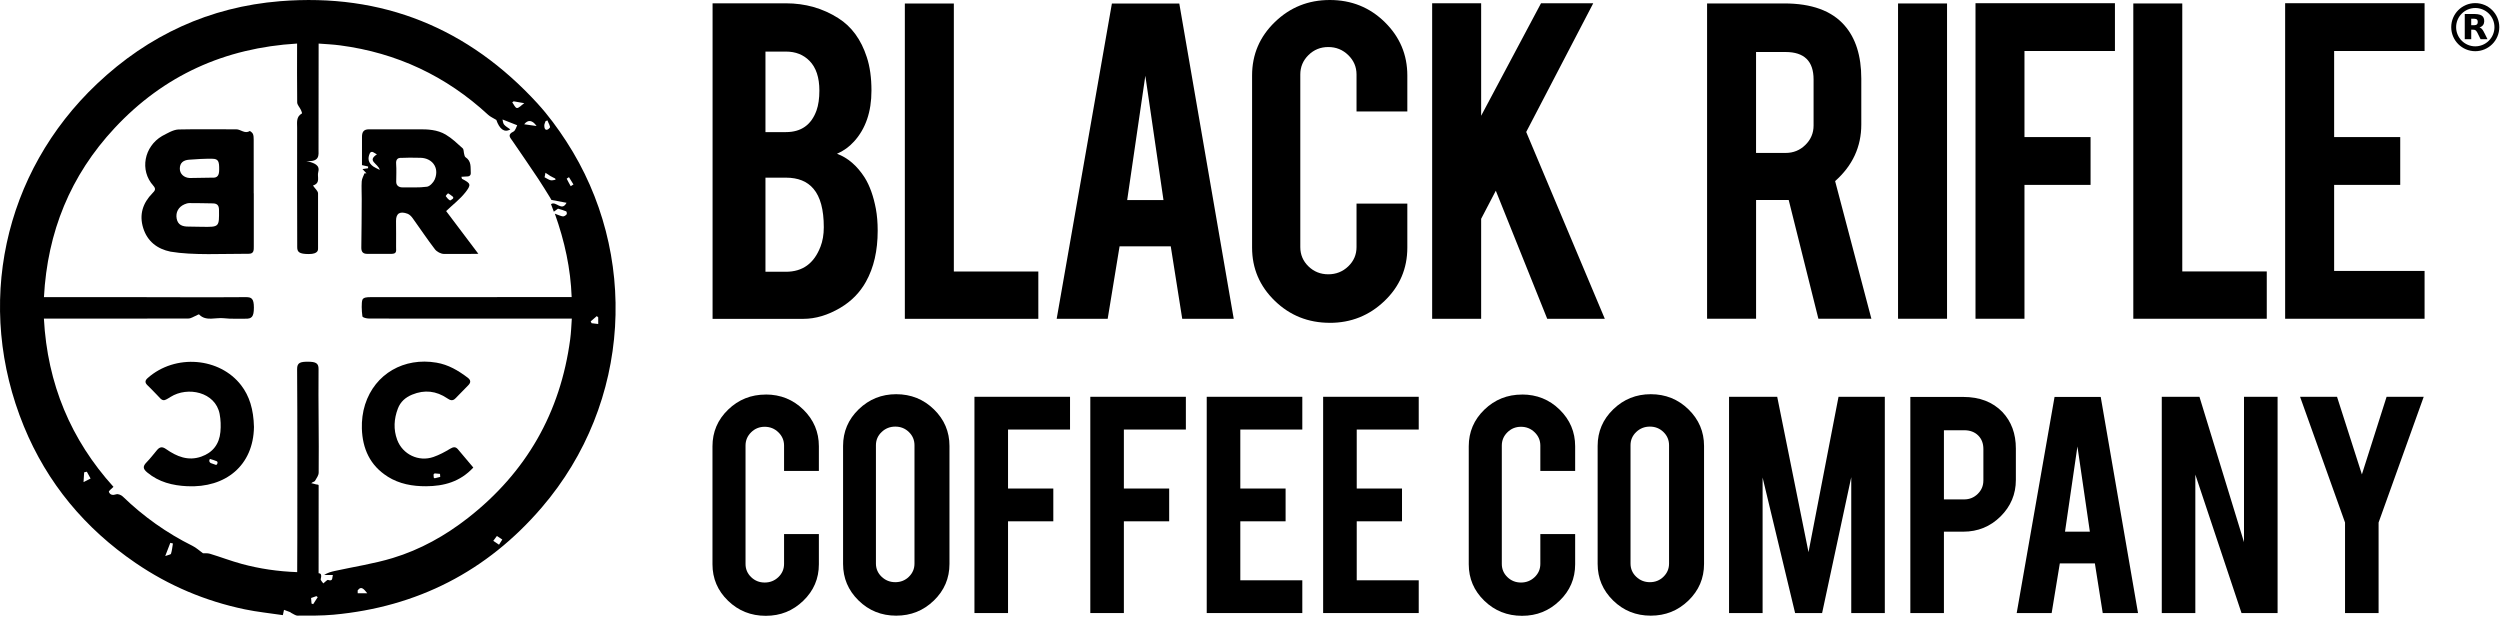
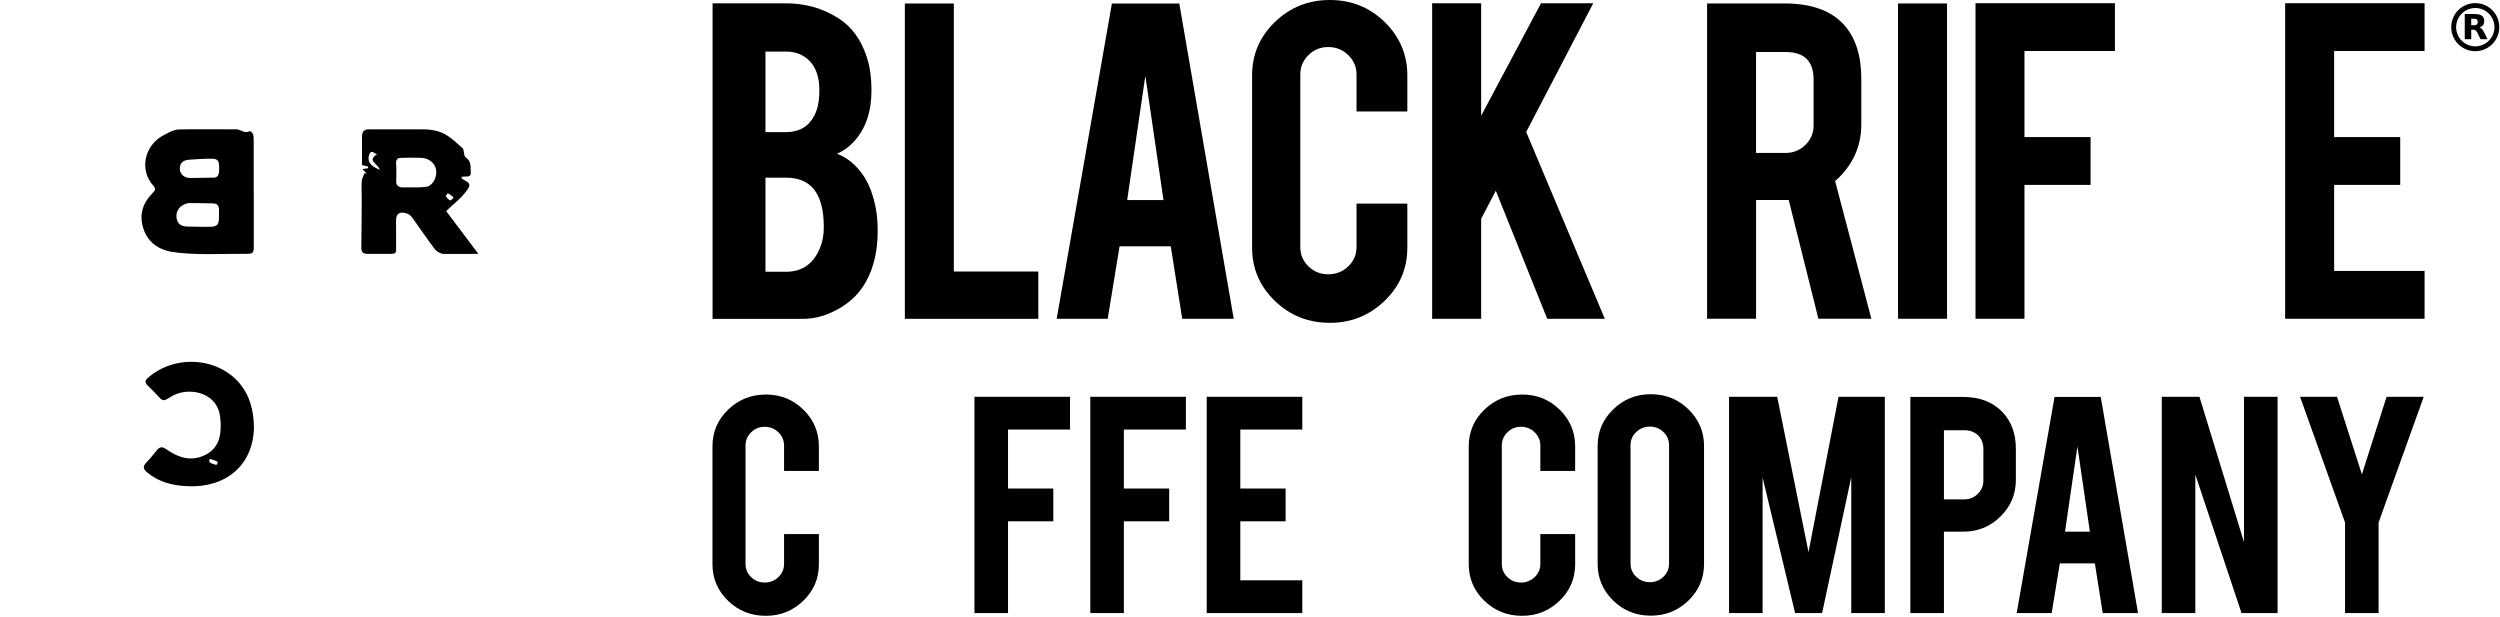
<svg xmlns="http://www.w3.org/2000/svg" width="996" height="246" viewBox="0 0 996 246" fill="none">
  <g clip-path="url(#clip0_2108_3)">
    <path d="M345.02 112.18C348.12 106.63 349.67 99.88 349.67 91.93C349.67 88.72 349.43 85.81 348.95 83.21C347.99 78.13 346.51 73.99 344.51 70.78C341.48 66.04 337.8 62.86 333.46 61.26C336.08 60.12 338.35 58.49 340.27 56.35C344.88 51.27 347.19 44.52 347.19 36.1C347.19 30.95 346.57 26.51 345.33 22.77C343.06 15.75 339.27 10.57 333.97 7.23C327.77 3.29 320.82 1.32 313.11 1.32H283.89V127.03H320.03C324.92 127.03 329.84 125.56 334.8 122.62C339.2 120.01 342.61 116.54 345.02 112.19V112.18ZM304.96 20.55H313.12C316.97 20.55 320.11 21.79 322.52 24.26C325.14 26.93 326.44 30.88 326.44 36.09C326.44 39.23 326.06 41.87 325.3 44.01C323.23 49.76 319.17 52.63 313.12 52.63H304.96V20.55ZM326.85 98.35C324.3 104.97 319.73 108.27 313.12 108.27H304.96V70.78H313.12C317.94 70.78 321.59 72.25 324.07 75.19C326.82 78.4 328.2 83.51 328.2 90.53C328.2 93.47 327.75 96.08 326.86 98.35H326.85Z" fill="black" />
    <path d="M413.67 108.17H380.01V1.4H360.49V127.02H413.67V108.17Z" fill="black" />
    <path d="M446.05 98.14H466.43L471 127.01H491.52L469.83 1.4H442.98L420.98 127.01H441.3L446.04 98.14H446.05ZM456.3 30.18L463.53 79.7H449.07L456.3 30.18Z" fill="black" />
    <path d="M529.8 128.62C538.27 128.62 545.53 125.71 551.59 119.9C557.65 114.09 560.68 107 560.68 98.65V81.11H540.44V98.45C540.44 101.46 539.34 104.01 537.14 106.12C534.94 108.23 532.29 109.28 529.19 109.28C526.09 109.28 523.46 108.23 521.29 106.12C519.12 104.01 518.04 101.46 518.04 98.45V29.67C518.04 26.66 519.12 24.09 521.29 21.95C523.46 19.81 526.09 18.74 529.19 18.74C532.29 18.74 534.94 19.81 537.14 21.95C539.34 24.09 540.44 26.66 540.44 29.67V44.41H560.68V30.07C560.68 21.78 557.69 14.7 551.7 8.82C545.71 2.94 538.41 0 529.81 0C521.21 0 513.98 2.92 507.92 8.77C501.86 14.62 498.83 21.72 498.83 30.07V98.64C498.83 106.93 501.84 114 507.87 119.84C513.89 125.69 521.21 128.61 529.81 128.61L529.8 128.62Z" fill="black" />
    <path d="M590.09 87.17L595.93 75.98L616.42 127.02H639.36L608.04 52.58L634.75 1.3H613.94L590.09 46.12V1.3H570.57V127.02H590.09V87.17Z" fill="black" />
    <path d="M699.61 79.67H712.62L724.45 126.99H745.56L731.11 72.15C738.06 66 741.54 58.48 741.54 49.59V31.34C741.54 22.25 739.3 15.17 734.83 10.09C729.73 4.28 721.75 1.37 710.87 1.37H680.1V126.98H699.62V79.66L699.61 79.67ZM699.61 20.72H711.38C718.81 20.72 722.53 24.36 722.53 31.65V50C722.53 53.01 721.45 55.58 719.28 57.72C717.11 59.86 714.48 60.93 711.38 60.93H699.61V20.72Z" fill="black" />
    <path d="M775.7 1.38H756.18V126.99H775.7V1.38Z" fill="black" />
    <path d="M806.55 73.66H832.88V54.61H806.55V20.32H842.59V1.28H787.04V126.99H806.55V73.66Z" fill="black" />
-     <path d="M903.08 108.14H869.42V1.38H849.91V126.99H903.08V108.14Z" fill="black" />
    <path d="M910.4 126.99H965.95V107.94H929.92V73.66H956.25V54.61H929.92V20.32H965.95V1.28H910.4V126.99Z" fill="black" />
    <path d="M305.08 157.19C299.23 157.19 294.23 159.19 290.08 163.2C285.93 167.21 283.85 172.08 283.85 177.8V224.8C283.85 230.48 285.91 235.32 290.04 239.33C294.17 243.34 299.18 245.34 305.08 245.34C310.98 245.34 315.86 243.35 320.01 239.36C324.16 235.37 326.24 230.52 326.24 224.79V212.77H312.37V224.66C312.37 226.72 311.61 228.47 310.11 229.92C308.6 231.36 306.78 232.08 304.66 232.08C302.54 232.08 300.73 231.36 299.25 229.92C297.76 228.48 297.02 226.72 297.02 224.66V177.52C297.02 175.46 297.76 173.7 299.25 172.23C300.74 170.76 302.54 170.03 304.66 170.03C306.78 170.03 308.6 170.76 310.11 172.23C311.62 173.7 312.37 175.46 312.37 177.52V187.62H326.24V177.79C326.24 172.11 324.19 167.25 320.08 163.22C315.98 159.19 310.97 157.17 305.08 157.17V157.19Z" fill="black" />
-     <path d="M357.04 157.05C351.24 157.05 346.26 159.05 342.11 163.06C337.96 167.07 335.88 171.94 335.88 177.66V224.66C335.88 230.34 337.93 235.2 342.04 239.23C346.15 243.26 351.15 245.28 357.04 245.28C362.93 245.28 367.89 243.28 372.04 239.27C376.19 235.26 378.27 230.39 378.27 224.67V177.67C378.27 171.99 376.21 167.13 372.08 163.1C367.95 159.07 362.94 157.05 357.04 157.05ZM364.33 224.52C364.33 226.58 363.59 228.33 362.1 229.78C360.61 231.23 358.81 231.94 356.69 231.94C354.57 231.94 352.75 231.22 351.24 229.78C349.73 228.34 348.97 226.58 348.97 224.52V177.38C348.97 175.32 349.72 173.57 351.24 172.12C352.75 170.68 354.57 169.96 356.69 169.96C358.81 169.96 360.62 170.68 362.1 172.12C363.59 173.56 364.33 175.32 364.33 177.38V224.52Z" fill="black" />
    <path d="M388.22 244.24H401.6V207.69H419.64V194.63H401.6V171.13H426.3V158.08H388.22V244.24Z" fill="black" />
    <path d="M434.38 244.24H447.75V207.69H465.8V194.63H447.75V171.13H472.45V158.08H434.38V244.24Z" fill="black" />
    <path d="M480.76 244.24H518.84V231.19H494.14V207.69H512.18V194.63H494.14V171.13H518.84V158.08H480.76V244.24Z" fill="black" />
-     <path d="M527.14 244.24H565.22V231.19H540.52V207.69H558.56V194.63H540.52V171.13H565.22V158.08H527.14V244.24Z" fill="black" />
    <path d="M606.38 157.19C600.53 157.19 595.53 159.19 591.38 163.2C587.23 167.21 585.15 172.08 585.15 177.8V224.8C585.15 230.48 587.21 235.32 591.34 239.33C595.47 243.34 600.48 245.34 606.38 245.34C612.28 245.34 617.16 243.35 621.31 239.36C625.46 235.37 627.54 230.52 627.54 224.79V212.77H613.67V224.66C613.67 226.72 612.92 228.47 611.41 229.92C609.9 231.36 608.08 232.08 605.96 232.08C603.84 232.08 602.03 231.36 600.55 229.92C599.06 228.48 598.32 226.72 598.32 224.66V177.52C598.32 175.46 599.06 173.7 600.55 172.23C602.04 170.76 603.84 170.03 605.96 170.03C608.08 170.03 609.9 170.76 611.41 172.23C612.92 173.7 613.67 175.46 613.67 177.52V187.62H627.54V177.79C627.54 172.11 625.49 167.25 621.38 163.22C617.28 159.19 612.27 157.17 606.38 157.17V157.19Z" fill="black" />
    <path d="M657.66 157.05C651.86 157.05 646.88 159.05 642.73 163.06C638.58 167.07 636.5 171.94 636.5 177.66V224.66C636.5 230.34 638.55 235.2 642.66 239.23C646.77 243.26 651.77 245.28 657.66 245.28C663.55 245.28 668.51 243.28 672.66 239.27C676.81 235.26 678.89 230.39 678.89 224.67V177.67C678.89 171.99 676.82 167.13 672.7 163.1C668.57 159.07 663.56 157.05 657.66 157.05ZM664.95 224.52C664.95 226.58 664.21 228.33 662.72 229.78C661.23 231.23 659.43 231.94 657.31 231.94C655.19 231.94 653.37 231.22 651.86 229.78C650.35 228.34 649.6 226.58 649.6 224.52V177.38C649.6 175.32 650.35 173.57 651.86 172.12C653.37 170.68 655.19 169.96 657.31 169.96C659.43 169.96 661.24 170.68 662.72 172.12C664.21 173.56 664.95 175.32 664.95 177.38V224.52Z" fill="black" />
    <path d="M720.51 219.98L708.04 158.08H688.85V244.24H702.22V190.24L715.17 244.24H725.93L737.54 190.1V244.24H750.91V158.08H732.47L720.51 219.98Z" fill="black" />
    <path d="M782.17 158.15H761.08V244.25H774.46V211.82H782.17C787.97 211.82 792.92 209.8 797 205.77C801.08 201.74 803.12 196.88 803.12 191.2V178.69C803.12 172.78 801.33 167.93 797.74 164.12C793.87 160.14 788.68 158.14 782.17 158.14V158.15ZM790.17 191.47C790.17 193.53 789.43 195.3 787.94 196.76C786.45 198.23 784.65 198.96 782.53 198.96H774.46V171.41H782.53C784.84 171.41 786.69 172.1 788.09 173.47C789.48 174.84 790.18 176.65 790.18 178.9V191.47H790.17Z" fill="black" />
    <path d="M818.53 158.15L803.45 244.25H817.38L820.63 224.46H834.6L837.73 244.25H851.79L836.93 158.15H818.53ZM822.7 211.81L827.65 177.87L832.6 211.81H822.69H822.7Z" fill="black" />
    <path d="M894.01 215.99L876.26 158.08H861.25V244.24H874.62V189.07L893.02 244.24H907.39V158.08H894.01V215.99Z" fill="black" />
    <path d="M940.98 189L931.07 158.08H916.35L934.26 208.17V244.24H947.63V208.17L965.61 158.08H950.82L940.98 189Z" fill="black" />
-     <path d="M214.23 41.31C186.62 11.14 152.36 -2.82 111.56 0.48C83.51 2.75 59.15 14.02 38.7 33.35C1.21 68.79 -10.16 121.88 9.51 169.85C18.79 192.46 33.87 210.53 54.04 224.3C67.29 233.35 81.81 239.47 97.48 242.75C102.47 243.8 107.58 244.3 112.69 245.07C112.93 243.98 113.08 243.31 113.15 242.96C114.04 243.29 114.85 243.6 115.67 243.9C115.74 243.97 115.81 244.04 115.88 244.1C116.78 244.51 117.68 245.27 118.57 245.27C123.33 245.27 128.12 245.33 132.86 244.9C166.23 241.84 194.01 227.62 215.83 202.19C251.73 160.36 254.52 100.81 225.65 56.37C222.22 51.1 218.46 45.94 214.22 41.31H214.23ZM221.19 71.11L221.34 71.6C220.69 71.69 220 71.95 219.4 71.82C218.69 71.67 218.05 71.19 216.96 70.63C217.02 70.33 217.17 69.58 217.31 68.83C217.95 69.26 218.57 69.71 219.23 70.1C219.86 70.47 220.53 70.78 221.19 71.11ZM217.37 48.25C217.61 48.16 217.86 48.06 218.1 47.97C218.45 48.97 219.4 50.45 219.05 50.87C218.01 52.15 216.82 52.08 216.85 49.98C216.85 49.4 217.18 48.83 217.36 48.25H217.37ZM213.77 50.21C212.25 50 210.73 49.78 208.84 49.51C210.36 47.56 212.14 47.83 213.77 50.21ZM204.63 40.36C205.78 40.56 206.94 40.77 208.87 41.11C207.6 42 206.7 43.11 205.93 43.03C205.24 42.96 204.69 41.57 204.08 40.77C204.26 40.64 204.45 40.5 204.63 40.37V40.36ZM33.28 192.08C33.4 190.28 33.46 189.22 33.53 188.17C33.89 188.09 34.24 188.01 34.6 187.93C35.1 188.83 35.59 189.74 36.09 190.64C35.34 191.02 34.59 191.41 33.28 192.08ZM68.13 220.6C68.02 220.96 67.05 221.06 65.83 221.52C66.72 219.21 67.29 217.74 67.85 216.27C68.2 216.35 68.54 216.44 68.89 216.52C68.66 217.89 68.54 219.29 68.13 220.6ZM124.78 240.71C124.56 240.63 124.34 240.54 124.11 240.45C124.06 239.72 124 239 123.94 238.24C124.73 237.96 125.39 237.73 126.05 237.5C126.23 237.63 126.41 237.77 126.58 237.9C125.98 238.83 125.37 239.77 124.77 240.7L124.78 240.71ZM142.51 236.35C142.51 235.97 142.49 235.6 142.49 235.22C144 233.17 145.12 234.92 146.31 236.35H142.51ZM198.8 217C198.04 216.49 197.41 216.07 196.52 215.47C197.09 214.71 197.46 214.21 197.97 213.53C198.68 214 199.31 214.42 200.12 214.95C199.67 215.65 199.3 216.22 198.81 217H198.8ZM237.77 125.94C237.96 126.1 238.14 126.27 238.33 126.43V129.08C237.37 128.97 236.54 128.87 235.7 128.77C235.58 128.52 235.45 128.27 235.33 128.03C236.14 127.33 236.96 126.63 237.77 125.93V125.94ZM226.68 70.6C227.28 71.56 227.88 72.53 228.47 73.49C228.1 73.72 227.74 73.95 227.37 74.18C226.82 73.19 226.26 72.2 225.77 71.19C225.75 71.15 226.36 70.81 226.67 70.6H226.68ZM220.63 84.35C221.34 83.84 221.95 83.39 222.31 83.13C223.56 83.52 224.6 83.77 225.56 84.2C225.78 84.3 225.93 85.2 225.74 85.41C225.38 85.82 224.74 86.26 224.27 86.21C223.42 86.12 222.6 85.68 221.05 85.13C225 96.24 227.33 106.99 227.75 118.35C200.97 118.35 174.19 118.35 147.41 118.39C146.35 118.39 144.76 118.44 144.38 119.44C143.97 120.5 144.07 123.87 144.38 126.01C144.45 126.53 146.06 126.9 146.96 126.9C159.91 126.96 172.86 126.94 185.82 126.94C199.82 126.94 213.81 126.94 227.81 126.94C227.62 129.8 227.52 132.48 227.17 135.12C223.28 164.4 209.69 188.15 186.47 206.33C177.41 213.42 167.43 218.99 156.45 222.32C148.92 224.6 141.07 225.78 133.37 227.47C131.92 227.79 130.49 228.18 129.11 229.09H132.61C132.25 230.26 132.75 231.72 130.7 231.05C130.33 230.93 129.65 231.79 128.81 232.43C128.48 231.9 127.65 231.18 127.78 230.7C128.26 228.83 127.74 228.39 126.93 228.39C126.97 216.75 126.93 205.13 126.95 193.4C126.95 193.24 126.83 193.11 126.67 193.09C125.56 193 124.83 192.59 124.03 192.53C124.25 192.14 125.33 191.87 125.45 191.65C126.15 190.39 126.95 189.48 126.96 188.22C127.11 174.47 126.77 160.73 126.91 146.98C126.93 144.7 125.79 144.11 122.69 144.11C119.69 144.11 118.35 144.46 118.37 147.03C118.52 169.48 118.45 191.93 118.45 214.38C118.45 218.76 118.42 223.32 118.4 227.94C110.69 227.66 103.43 226.59 96.31 224.66C92.03 223.5 87.87 221.9 83.62 220.61C82.67 220.32 81.59 220.46 80.87 220.42C79.46 219.41 78.2 218.22 76.71 217.48C66.41 212.36 57.16 205.79 48.89 197.79C48.29 197.21 47.04 196.7 46.35 196.92C44.95 197.38 43.87 197.24 43.38 195.96C43.24 195.6 44.48 194.72 45.21 193.96C28.27 175.23 18.88 152.96 17.49 126.94C36.68 126.94 55.88 126.95 75.07 126.89C76.11 126.89 77.14 126.13 78.18 125.73C78.58 125.57 79.16 125.1 79.37 125.32C82.07 128.14 85.98 126.38 89.3 126.79C92.1 127.13 94.97 126.9 97.79 126.97C100.28 127.03 101.14 126.25 101.15 122.55C101.15 118.91 100.2 118.36 97.91 118.38C82.74 118.5 67.58 118.38 52.4 118.38C40.77 118.38 29.14 118.38 17.51 118.38C18.89 92.4 28.05 69.89 45.68 51C65.26 30.02 89.54 19.08 118.36 17.35C118.34 25.17 118.32 32.98 118.4 40.8C118.41 41.81 119.45 42.81 119.9 43.83C120.1 44.29 120.46 45.11 120.24 45.23C117.9 46.51 118.39 48.93 118.38 50.88C118.31 66.35 118.41 83.01 118.41 98.48C118.41 100.4 119.21 101.21 123.03 101.21C126.85 101.21 126.71 99.53 126.71 98.93C126.71 91.66 126.71 84.3 126.71 77.05C126.71 76.07 125.46 75.1 124.69 73.92C127.85 72.87 126.26 70.49 126.79 68.54C127.55 65.78 125.31 64.92 122.04 64.14C127.51 64.61 126.9 61.7 126.9 59.55C126.93 45.48 126.94 31.42 126.94 17.36C129.91 17.58 132.75 17.71 135.54 18.08C158.11 21.06 177.76 30.3 194.5 45.76C195.32 46.51 196.41 46.97 197.74 47.78C198.95 51.32 200.9 53.01 203.31 51.55C202.34 50.83 201.39 50.35 200.8 49.59C200.34 49 200.33 48.06 200.21 47.6C202.34 48.44 204.13 49.15 206.05 49.9C205.67 50.59 205.35 52.05 204.53 52.44C201.95 53.67 203.29 54.86 204.22 56.22C207.65 61.22 211.08 66.22 214.45 71.26C216.12 73.76 217.66 76.35 219.26 78.9C219.42 79.16 219.54 79.61 219.75 79.66C221.65 80.06 223.56 80.39 225.71 80.79C223.76 84.48 221.53 79.89 219.52 81.34C219.83 82.17 220.22 83.2 220.67 84.4L220.63 84.35Z" fill="black" />
    <path d="M101.1 77.03C101.1 77.03 101.09 77.03 101.08 77.03C101.08 69.9 101.08 62.77 101.07 55.63C101.07 54.86 101.05 54.02 100.76 53.34C100.55 52.84 99.59 52.11 99.45 52.2C97.59 53.46 95.88 51.51 94.14 51.52C86.45 51.58 78.67 51.39 71.08 51.58C68.91 51.69 66.54 53.18 64.58 54.19C57.44 58.37 55.53 67.83 61.08 73.98C62.3 75.34 61.67 76.02 60.73 76.98C56.88 80.89 55.39 85.51 57.05 90.84C58.71 96.18 62.66 99.18 67.93 100.26C76.86 101.78 88.72 101.08 99.12 101.1C101.19 101.1 101.11 99.62 101.11 98.17C101.11 91.12 101.11 84.07 101.11 77.02L101.1 77.03ZM80.45 90.36L75 90.27C72.74 90.27 70.86 89.67 70.38 87.07C69.93 84.61 71.08 82.45 73.46 81.41C74.08 81.14 74.78 80.91 75.45 80.91C78.56 80.91 81.68 80.97 84.79 81.03C86.43 81.06 87.23 81.72 87.25 83.57C87.33 90.47 87.39 90.47 80.45 90.36ZM84.39 70.78L75.56 70.92C73.24 70.79 71.65 69.25 71.64 67.22C71.62 64.81 73.15 63.8 75.27 63.63C78.37 63.39 81.49 63.2 84.59 63.25C87.02 63.28 87.37 64.31 87.32 67.68C87.29 69.78 86.74 70.99 84.4 70.78H84.39Z" fill="black" />
    <path d="M185.29 76.8C187.87 73.52 187.58 73.07 184.07 71.25C183.97 71.2 183.97 70.94 183.83 70.43C184.68 70.38 185.49 70.34 186.46 70.28C187.11 70.24 187.6 69.68 187.56 69.03C187.39 66.66 187.96 64.28 185.44 62.61C185.12 62.4 185.03 61.77 184.91 61.32C184.7 60.57 184.8 59.51 184.32 59.08C182.17 57.14 180.04 55.09 177.58 53.63C174.26 51.67 170.43 51.46 166.65 51.52C160.06 51.54 153.56 51.52 146.96 51.52C144.81 51.52 144.23 52.69 144.22 54.46C144.18 58.26 144.21 62.06 144.21 65.78C145.27 66.02 145.96 66.18 146.66 66.34C146.65 66.73 146.65 66.64 146.63 67.03C145.93 67.13 145.22 67.24 144.41 67.36C144.95 67.93 145.48 68.5 146.01 69.06C145.74 69.06 145.48 69.06 145.21 69.05C144.82 70.12 144.18 71.15 144.11 72.24C143.96 74.58 144.13 76.96 144.11 79.3C144.08 85.73 144.05 92.17 143.95 98.6C143.92 100.37 144.62 101.15 146.38 101.14C149.42 101.14 152.39 101.16 155.5 101.15C157.82 101.15 157.94 100.63 157.8 98.38C157.85 94.86 157.79 91.37 157.78 87.98C157.77 84.85 159.49 84.08 162.41 85.17C163.22 85.48 163.95 86.28 164.48 87.03C167.43 91.12 170.22 95.34 173.29 99.33C174.05 100.31 175.62 101.15 176.89 101.17C180 101.23 182.75 101.14 186.27 101.17C187.43 101.17 188.82 101.16 190.58 101.12C186.02 95.02 181.55 89.17 177.74 84.09C180.57 81.4 183.27 79.35 185.3 76.77L185.29 76.8ZM148.77 66.37C146.7 64.91 146.38 63.13 147.35 61.05C147.58 60.55 148.18 60.35 148.66 60.63C149.1 60.89 149.58 61.17 150.16 61.5C146.1 64.17 150.54 65.02 151.31 67.69C150.04 67.04 149.36 66.78 148.78 66.37H148.77ZM173.18 71.54C172.67 72.7 171.25 74.23 170.11 74.39C166.88 74.84 163.58 74.6 160.3 74.65C158.96 74.67 157.85 73.92 157.85 72.46C157.85 70.04 158 67.7 157.82 65.29C157.76 64.46 157.85 63.8 158.32 63.34C158.93 62.75 159.9 62.92 160.33 62.89C161.93 62.8 164.05 62.78 167.6 62.87C169.91 62.93 172.07 63.97 173.15 65.95C174.15 67.78 173.9 69.87 173.17 71.55L173.18 71.54ZM178.54 77.03C179.13 77.34 179.66 77.77 180.37 78.32C180.67 78.56 180.66 79.02 180.34 79.24C179.79 79.62 179.4 79.92 179.25 79.83C178.58 79.43 178.02 78.8 177.58 78.14C177.5 78.03 178.44 76.97 178.54 77.03Z" fill="black" />
    <path d="M58.81 150.64C57.76 151.57 57.69 152.41 58.63 153.37C59.91 154.68 61.26 155.92 62.48 157.27C64.93 159.97 64.93 160.03 67.95 158.13C74.76 153.85 85.8 156.15 87.5 164.9C87.95 167.23 88.03 169.72 87.81 172.09C87.37 176.89 84.81 180.3 80.19 181.92C74.94 183.77 70.38 181.87 66.17 178.92C64.66 177.86 63.66 178 62.57 179.29C61.18 180.94 59.87 182.68 58.36 184.22C56.84 185.77 56.93 186.79 58.65 188.22C63.31 192.09 68.73 193.43 74.59 193.71C89.85 194.44 100.96 185.48 101.18 170.1C101.01 163.08 99.38 157.79 96.07 153.49C87.59 142.46 69.9 140.81 58.8 150.64H58.81ZM86.65 184.5L86.51 184.88C86.42 185.13 86.14 185.26 85.89 185.17C85.28 184.95 84.67 184.74 84.05 184.52C83.44 184.31 83.19 183.59 83.52 183.03C83.59 182.91 83.65 182.84 83.68 182.85C84.57 183.07 85.43 183.41 86.29 183.73C86.59 183.84 86.74 184.18 86.64 184.48L86.65 184.5Z" fill="black" />
-     <path d="M154.43 189.88C159.11 192.82 164.36 193.75 169.78 193.72C176.81 193.68 183.27 191.99 188.57 186.27C186.45 183.75 184.45 181.33 182.4 178.95C181.49 177.9 180.58 178.04 179.36 178.77C177.25 180.05 175.02 181.24 172.7 182.05C166.82 184.11 160.4 181.05 158.24 175.23C156.7 171.08 156.95 166.89 158.51 162.78C159.54 160.07 161.51 158.32 164.22 157.21C169.18 155.18 173.81 155.73 178.18 158.69C179.34 159.48 180.34 159.88 181.47 158.69C183.13 156.95 184.83 155.24 186.53 153.52C187.64 152.4 187.64 151.45 186.3 150.44C182.55 147.62 178.69 145.3 173.89 144.48C161.04 142.29 149.38 148.86 145.45 161.16C144.48 164.19 144.07 167.55 144.17 170.74C144.41 178.72 147.41 185.45 154.43 189.86V189.88ZM173.34 188.61C173.99 188.67 174.64 188.73 175.3 188.79C175.35 189.48 175.34 189.31 175.39 190C174.69 190.17 173.99 190.34 173.29 190.52C173.05 190.58 172.82 190.41 172.8 190.17C172.78 189.85 172.75 189.53 172.73 189.22C172.7 188.87 172.99 188.59 173.34 188.62V188.61Z" fill="black" />
    <path d="M986.15 1.24C980.86 1.24 976.58 5.52 976.57 10.81C976.57 16.1 980.85 20.39 986.14 20.4C991.43 20.4 995.72 16.11 995.72 10.82C995.72 5.53 991.43 1.24 986.14 1.24H986.15ZM986.15 18.46C981.94 18.46 978.52 15.04 978.52 10.83C978.52 6.61 981.94 3.19 986.16 3.19C990.38 3.19 993.79 6.61 993.79 10.82C993.79 15.04 990.37 18.46 986.15 18.46Z" fill="black" />
    <path d="M989.76 13.12C989.55 12.7 989.35 12.28 989.08 11.9C988.82 11.53 988.5 11.21 988.08 11.03C987.99 10.99 987.9 10.97 987.82 10.94C987.99 10.87 988.18 10.8 988.35 10.72C988.96 10.42 989.4 9.96 989.59 9.29C989.74 8.79 989.74 8.28 989.67 7.77C989.6 7.31 989.43 6.89 989.11 6.54C988.81 6.22 988.44 6.02 988.04 5.88C987.41 5.67 986.76 5.6 986.1 5.59C984.74 5.59 983.38 5.59 982.02 5.59C982 5.59 981.98 5.59 981.96 5.59V15.61H984.54V11.81C984.9 11.82 985.26 11.81 985.61 11.85C986.02 11.89 986.36 12.09 986.61 12.43C986.74 12.61 986.87 12.8 986.97 13C987.4 13.85 987.81 14.7 988.23 15.55C988.25 15.6 988.28 15.62 988.34 15.62C989.21 15.62 990.07 15.62 990.94 15.62C990.96 15.62 990.98 15.62 991.01 15.62C990.99 15.58 990.98 15.56 990.97 15.53C990.57 14.73 990.17 13.93 989.78 13.12H989.76ZM987.08 9.23C986.98 9.63 986.71 9.86 986.32 9.96C986.13 10.01 985.94 10.03 985.74 10.04C985.35 10.05 984.97 10.04 984.58 10.04C984.56 10.04 984.55 10.04 984.53 10.04V7.47C984.53 7.47 984.57 7.47 984.58 7.47C984.97 7.47 985.36 7.47 985.75 7.47C985.96 7.47 986.18 7.51 986.39 7.56C986.76 7.65 986.98 7.9 987.08 8.26C987.16 8.58 987.16 8.9 987.08 9.22V9.23Z" fill="black" />
  </g>
  <defs>
    <clipPath id="clip0_2108_3">
      <rect width="995.73" height="245.34" fill="white" />
    </clipPath>
  </defs>
</svg>